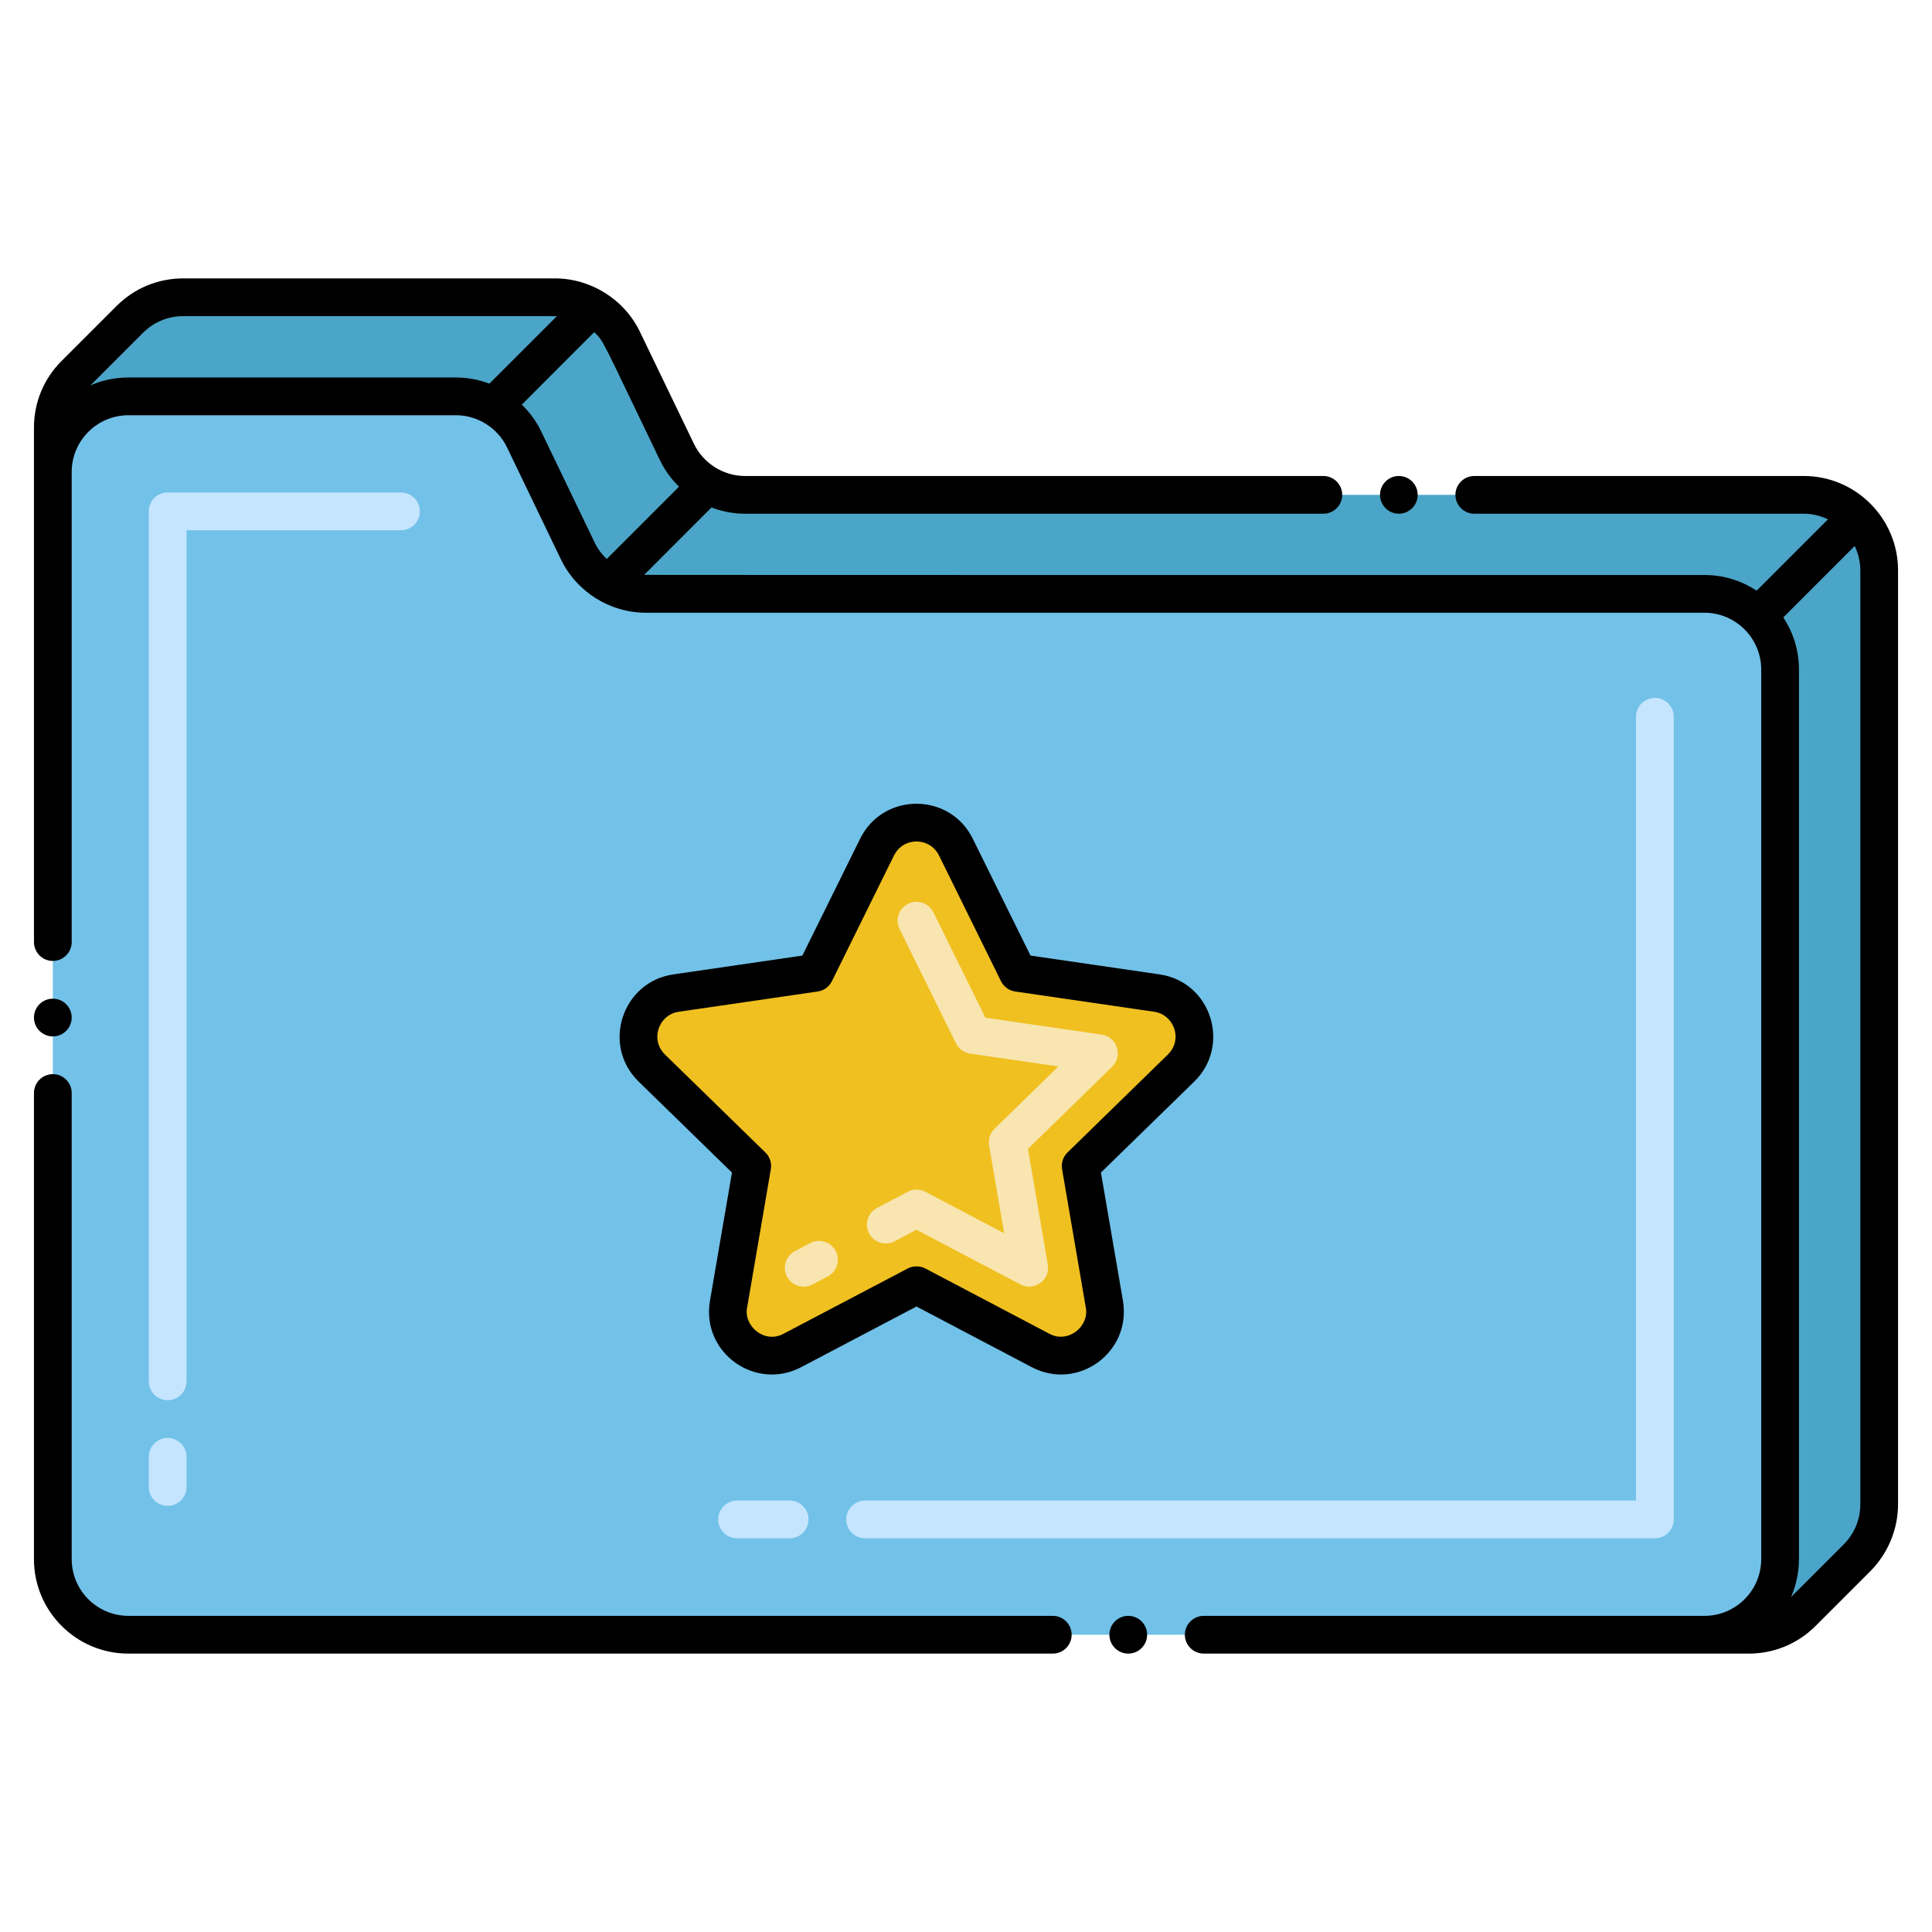
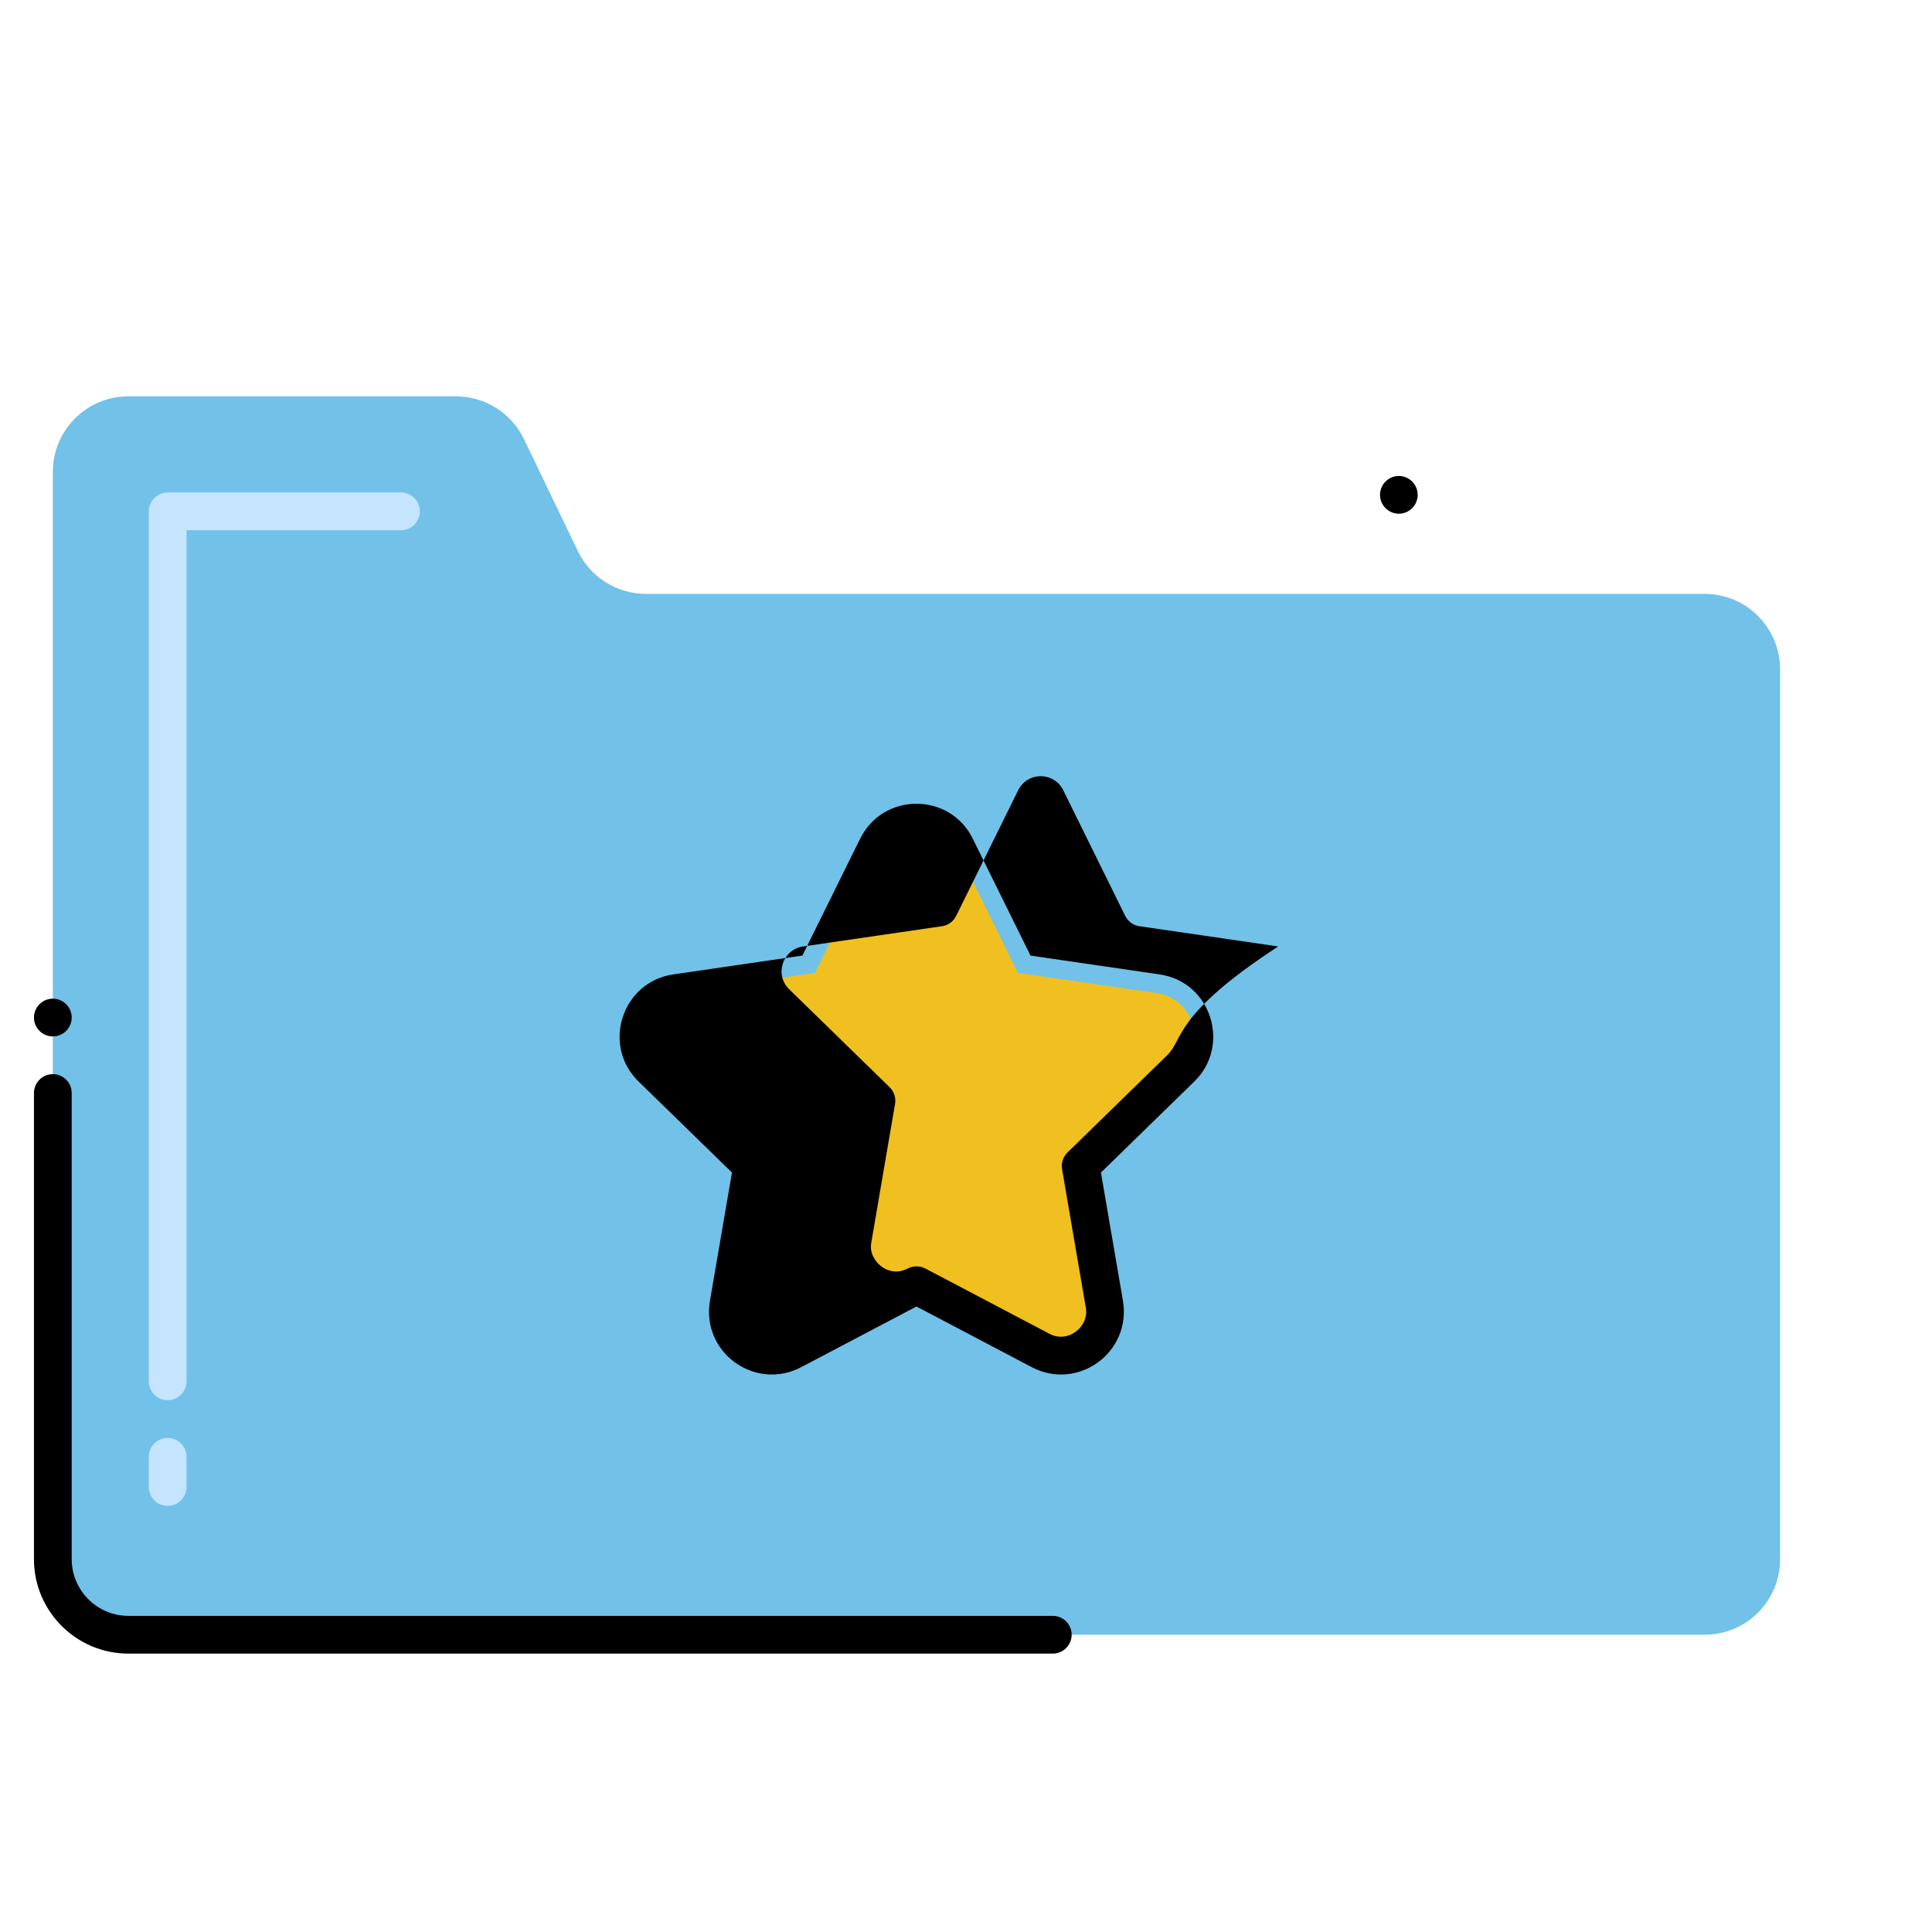
<svg xmlns="http://www.w3.org/2000/svg" version="1.1" id="Layer_1" x="0px" y="0px" viewBox="0 0 256 256" style="enable-background:new 0 0 256 256;" xml:space="preserve">
  <style type="text/css">
	.st0{fill:#FC5D3D;}
	.st1{fill:#AFAFAF;}
	.st2{fill:#72C2E9;}
	.st3{fill:#FFFFFF;}
	.st4{fill:#EFEFEF;}
	.st5{fill:#878787;}
	.st6{fill:#F0C020;}
	.st7{fill:#F8E5B0;}
	.st8{fill:#B34F33;}
	.st9{fill:#FFCBC3;}
	.st10{fill:#FFB69F;}
	.st11{fill:#C5E5FE;}
	.st12{fill:#13BF6D;}
	.st13{fill:#F9E5AF;}
	.st14{fill:#7A7380;}
	.st15{fill:#72C1E8;}
	.st16{fill:#C5E5FF;}
	.st17{fill:#FFCBC2;}
	.st18{fill:#6E6D6C;}
	.st19{fill:#F2E1D7;}
	.st20{fill:#7D7B79;}
	.st21{fill:#D6C0B3;}
	.st22{fill:#76FFBB;}
	.st23{fill:#CF941C;}
	.st24{fill:#7C7B7A;}
	.st25{fill:#FEB69F;}
	.st26{fill:#E8A61E;}
	.st27{fill:#EFF0F0;}
	.st28{fill:#EDC21D;}
	.st29{fill:#4BA5C8;}
	.st30{fill:#E8A61F;}
	.st31{fill:#823A26;}
	.st32{fill:#4C4944;}
	.st33{fill:#4C4945;}
</style>
  <g>
    <path class="st15" d="M235.87,88.69v117.92c0,5.523-4.477,10-10,10H17c-5.523,0-10-4.477-10-10V62.52c0-5.523,4.477-10,10-10h43.42   c3.84,0,7.34,2.2,9.01,5.66l7.14,14.85c1.67,3.46,5.17,5.66,9.01,5.66h140.29C231.4,78.69,235.87,83.17,235.87,88.69z" />
-     <path class="st29" d="M249,75.57v123.768c0,2.652-1.054,5.196-2.929,7.071l-7.272,7.272c-1.875,1.875-4.419,2.929-7.071,2.929   h-5.858c5.52,0,10-4.48,10-10V88.69c0-5.52-4.47-10-10-10H85.58c-3.84,0-7.34-2.2-9.01-5.66l-7.14-14.85   c-1.67-3.46-5.17-5.66-9.01-5.66H17c-5.52,0-10,4.48-10,10v-5.86c0-2.651,1.053-5.193,2.928-7.068l7.275-7.275   c1.874-1.874,4.417-2.927,7.067-2.927h49.27c3.84,0,7.35,2.2,9.01,5.67L89.7,59.9c1.67,3.46,5.17,5.67,9.01,5.67H239   C244.52,65.57,249,70.04,249,75.57z" />
    <path class="st11" d="M22.219,199.536c-1.381,0-2.5-1.119-2.5-2.5v-4c0-1.381,1.119-2.5,2.5-2.5s2.5,1.119,2.5,2.5v4   C24.719,198.417,23.6,199.536,22.219,199.536z M22.219,185.536c-1.381,0-2.5-1.119-2.5-2.5V67.758c0-1.381,1.119-2.5,2.5-2.5   h30.914c1.381,0,2.5,1.119,2.5,2.5s-1.119,2.5-2.5,2.5H24.719v112.778C24.719,184.417,23.6,185.536,22.219,185.536z" />
-     <path class="st11" d="M219.278,203.83H114.632c-1.381,0-2.5-1.119-2.5-2.5s1.119-2.5,2.5-2.5h102.146V94.976   c0-1.381,1.119-2.5,2.5-2.5s2.5,1.119,2.5,2.5V201.33C221.778,202.711,220.659,203.83,219.278,203.83z M104.632,203.83h-6.966   c-1.381,0-2.5-1.119-2.5-2.5s1.119-2.5,2.5-2.5h6.966c1.381,0,2.5,1.119,2.5,2.5S106.013,203.83,104.632,203.83z" />
    <path class="st6" d="M143.195,154.497l3.141,18.307c0.817,4.76-4.18,8.39-8.454,6.141l-16.441-8.648l-16.454,8.651   c-4.274,2.247-9.27-1.382-8.453-6.142l3.142-18.309l-13.307-12.979c-3.456-3.371-1.548-9.241,3.23-9.936l18.385-2.672l8.232-16.664   c2.138-4.328,8.311-4.327,10.447,0.002l8.224,16.662l18.385,2.672c4.778,0.694,6.686,6.565,3.23,9.936L143.195,154.497z" />
-     <path class="st7" d="M104.279,169.152c-0.643-1.222-0.173-2.733,1.049-3.376l2.028-1.066c1.221-0.641,2.733-0.173,3.376,1.049   c0.643,1.222,0.173,2.733-1.049,3.376l-2.028,1.066C106.432,170.843,104.922,170.374,104.279,169.152z M135.214,170.196   l-13.772-7.244l-2.907,1.529c-1.221,0.641-2.733,0.173-3.376-1.049c-0.643-1.222-0.173-2.734,1.049-3.376l4.071-2.141   c0.729-0.383,1.599-0.383,2.327,0l10.451,5.497l-1.996-11.633c-0.139-0.811,0.129-1.638,0.718-2.212l8.466-8.258l-11.694-1.699   c-0.814-0.119-1.518-0.63-1.882-1.368l-7.473-15.141c-0.611-1.238-0.103-2.737,1.135-3.348c1.237-0.611,2.737-0.103,3.348,1.135   l6.891,13.962l15.404,2.239c2.045,0.297,2.868,2.819,1.386,4.264l-11.15,10.875l2.631,15.333   C139.194,169.616,137.027,171.152,135.214,170.196z" />
    <path d="M4.5,206.61c0,6.89,5.61,12.5,12.5,12.5h122.5c1.38,0,2.5-1.12,2.5-2.5s-1.12-2.5-2.5-2.5H17c-4.13-0.01-7.49-3.37-7.5-7.5   v-61.78c0-1.38-1.12-2.5-2.5-2.5c-1.38,0-2.5,1.12-2.5,2.5V206.61z" />
-     <circle cx="149.5" cy="216.61" r="2.5" />
    <circle cx="7" cy="134.83" r="2.5" />
    <path d="M187.85,65.57c0-1.38-1.12-2.5-2.5-2.5c-1.37,0-2.49,1.12-2.49,2.5s1.12,2.5,2.49,2.5   C186.73,68.07,187.85,66.95,187.85,65.57z" />
-     <path d="M91.95,58.81L84.8,43.98c-2.061-4.311-6.516-7.09-11.26-7.09H24.27c-3.34,0-6.47,1.3-8.83,3.66l-7.28,7.28   C5.8,50.18,4.5,53.32,4.5,56.66v5.86v62.31c0,1.38,1.12,2.5,2.5,2.5c1.38,0,2.5-1.12,2.5-2.5V62.52c0.01-4.13,3.37-7.49,7.5-7.5   h43.42c2.86,0,5.51,1.67,6.76,4.25l7.14,14.84c2.063,4.287,6.46,7.08,11.26,7.08c6.188,0,135.386,0,140.29,0   c4.098,0.01,7.49,3.356,7.5,7.5v117.92c-0.01,4.13-3.37,7.49-7.5,7.5H159.5c-1.37,0-2.5,1.12-2.5,2.5s1.13,2.5,2.5,2.5h66.37h5.86   c3.34,0,6.48-1.3,8.84-3.66l7.27-7.27c2.32-2.33,3.66-5.55,3.66-8.84V75.57c0-6.89-5.61-12.5-12.5-12.5h-43.65   c-1.37,0-2.5,1.12-2.5,2.5s1.13,2.5,2.5,2.5H239c1.153,0.003,2.241,0.274,3.217,0.743l-9.459,9.458   c-1.977-1.312-4.344-2.081-6.889-2.081c-2.483,0-139.731,0.009-140.516-0.016l8.926-8.932c1.397,0.536,2.895,0.829,4.431,0.829   h76.64c1.38,0,2.5-1.12,2.5-2.5s-1.12-2.5-2.5-2.5H98.71C95.85,63.07,93.2,61.4,91.95,58.81z M246.5,199.34c0,2-0.78,3.88-2.2,5.3   l-6.98,6.98c0.652-1.469,1.05-3.239,1.05-5.01V88.69c0-2.54-0.767-4.902-2.074-6.877l9.459-9.466   c0.47,0.978,0.743,2.068,0.746,3.223V199.34z M17,50.02c-1.74,0-3.43,0.35-5.01,1.04l6.98-6.98c1.42-1.41,3.3-2.19,5.3-2.19   c55.189,0,48.703-0.01,49.51,0.017l-8.934,8.927c-1.407-0.535-2.901-0.814-4.426-0.814H17z M78.82,71.94L71.68,57.1   c-0.631-1.317-1.505-2.479-2.535-3.486l9.591-9.598c1.335,1.289,0.899,0.765,8.714,16.975c0.639,1.322,1.501,2.498,2.524,3.496   l-9.583,9.583C79.757,73.46,79.213,72.752,78.82,71.94z" />
-     <path d="M153.63,129.11l-17.08-2.49l-7.65-15.48c-3.017-6.165-11.87-6.207-14.93,0l-7.65,15.48l-17.08,2.49   c-6.789,0.969-9.58,9.362-4.62,14.2l12.37,12.06l-2.92,17.01c-1.15,6.891,6.029,11.958,12.08,8.78l15.29-8.04l15.28,8.04   c6.063,3.184,13.203-1.911,12.08-8.78l-2.92-17.01l12.37-12.06C163.141,138.539,160.504,130.091,153.63,129.11z M154.75,139.73   l-13.3,12.98c-0.59,0.57-0.86,1.4-0.72,2.21l3.14,18.31c0.506,2.522-2.341,4.839-4.82,3.5l-16.44-8.65c-0.72-0.37-1.62-0.37-2.33,0   l-16.46,8.65c-2.552,1.378-5.331-1.066-4.82-3.49l3.14-18.32c0.14-0.81-0.13-1.64-0.72-2.21l-13.31-12.98   c-2.013-1.983-0.823-5.3,1.85-5.67l18.38-2.68c0.82-0.11,1.52-0.62,1.89-1.36l8.23-16.67c1.245-2.469,4.715-2.468,5.96,0   l8.22,16.67c0.37,0.73,1.07,1.25,1.89,1.36l18.38,2.68C155.543,134.427,156.8,137.71,154.75,139.73z" />
+     <path d="M153.63,129.11l-17.08-2.49l-7.65-15.48c-3.017-6.165-11.87-6.207-14.93,0l-7.65,15.48l-17.08,2.49   c-6.789,0.969-9.58,9.362-4.62,14.2l12.37,12.06l-2.92,17.01c-1.15,6.891,6.029,11.958,12.08,8.78l15.29-8.04l15.28,8.04   c6.063,3.184,13.203-1.911,12.08-8.78l-2.92-17.01l12.37-12.06C163.141,138.539,160.504,130.091,153.63,129.11z M154.75,139.73   l-13.3,12.98c-0.59,0.57-0.86,1.4-0.72,2.21l3.14,18.31c0.506,2.522-2.341,4.839-4.82,3.5l-16.44-8.65c-0.72-0.37-1.62-0.37-2.33,0   c-2.552,1.378-5.331-1.066-4.82-3.49l3.14-18.32c0.14-0.81-0.13-1.64-0.72-2.21l-13.31-12.98   c-2.013-1.983-0.823-5.3,1.85-5.67l18.38-2.68c0.82-0.11,1.52-0.62,1.89-1.36l8.23-16.67c1.245-2.469,4.715-2.468,5.96,0   l8.22,16.67c0.37,0.73,1.07,1.25,1.89,1.36l18.38,2.68C155.543,134.427,156.8,137.71,154.75,139.73z" />
  </g>
</svg>